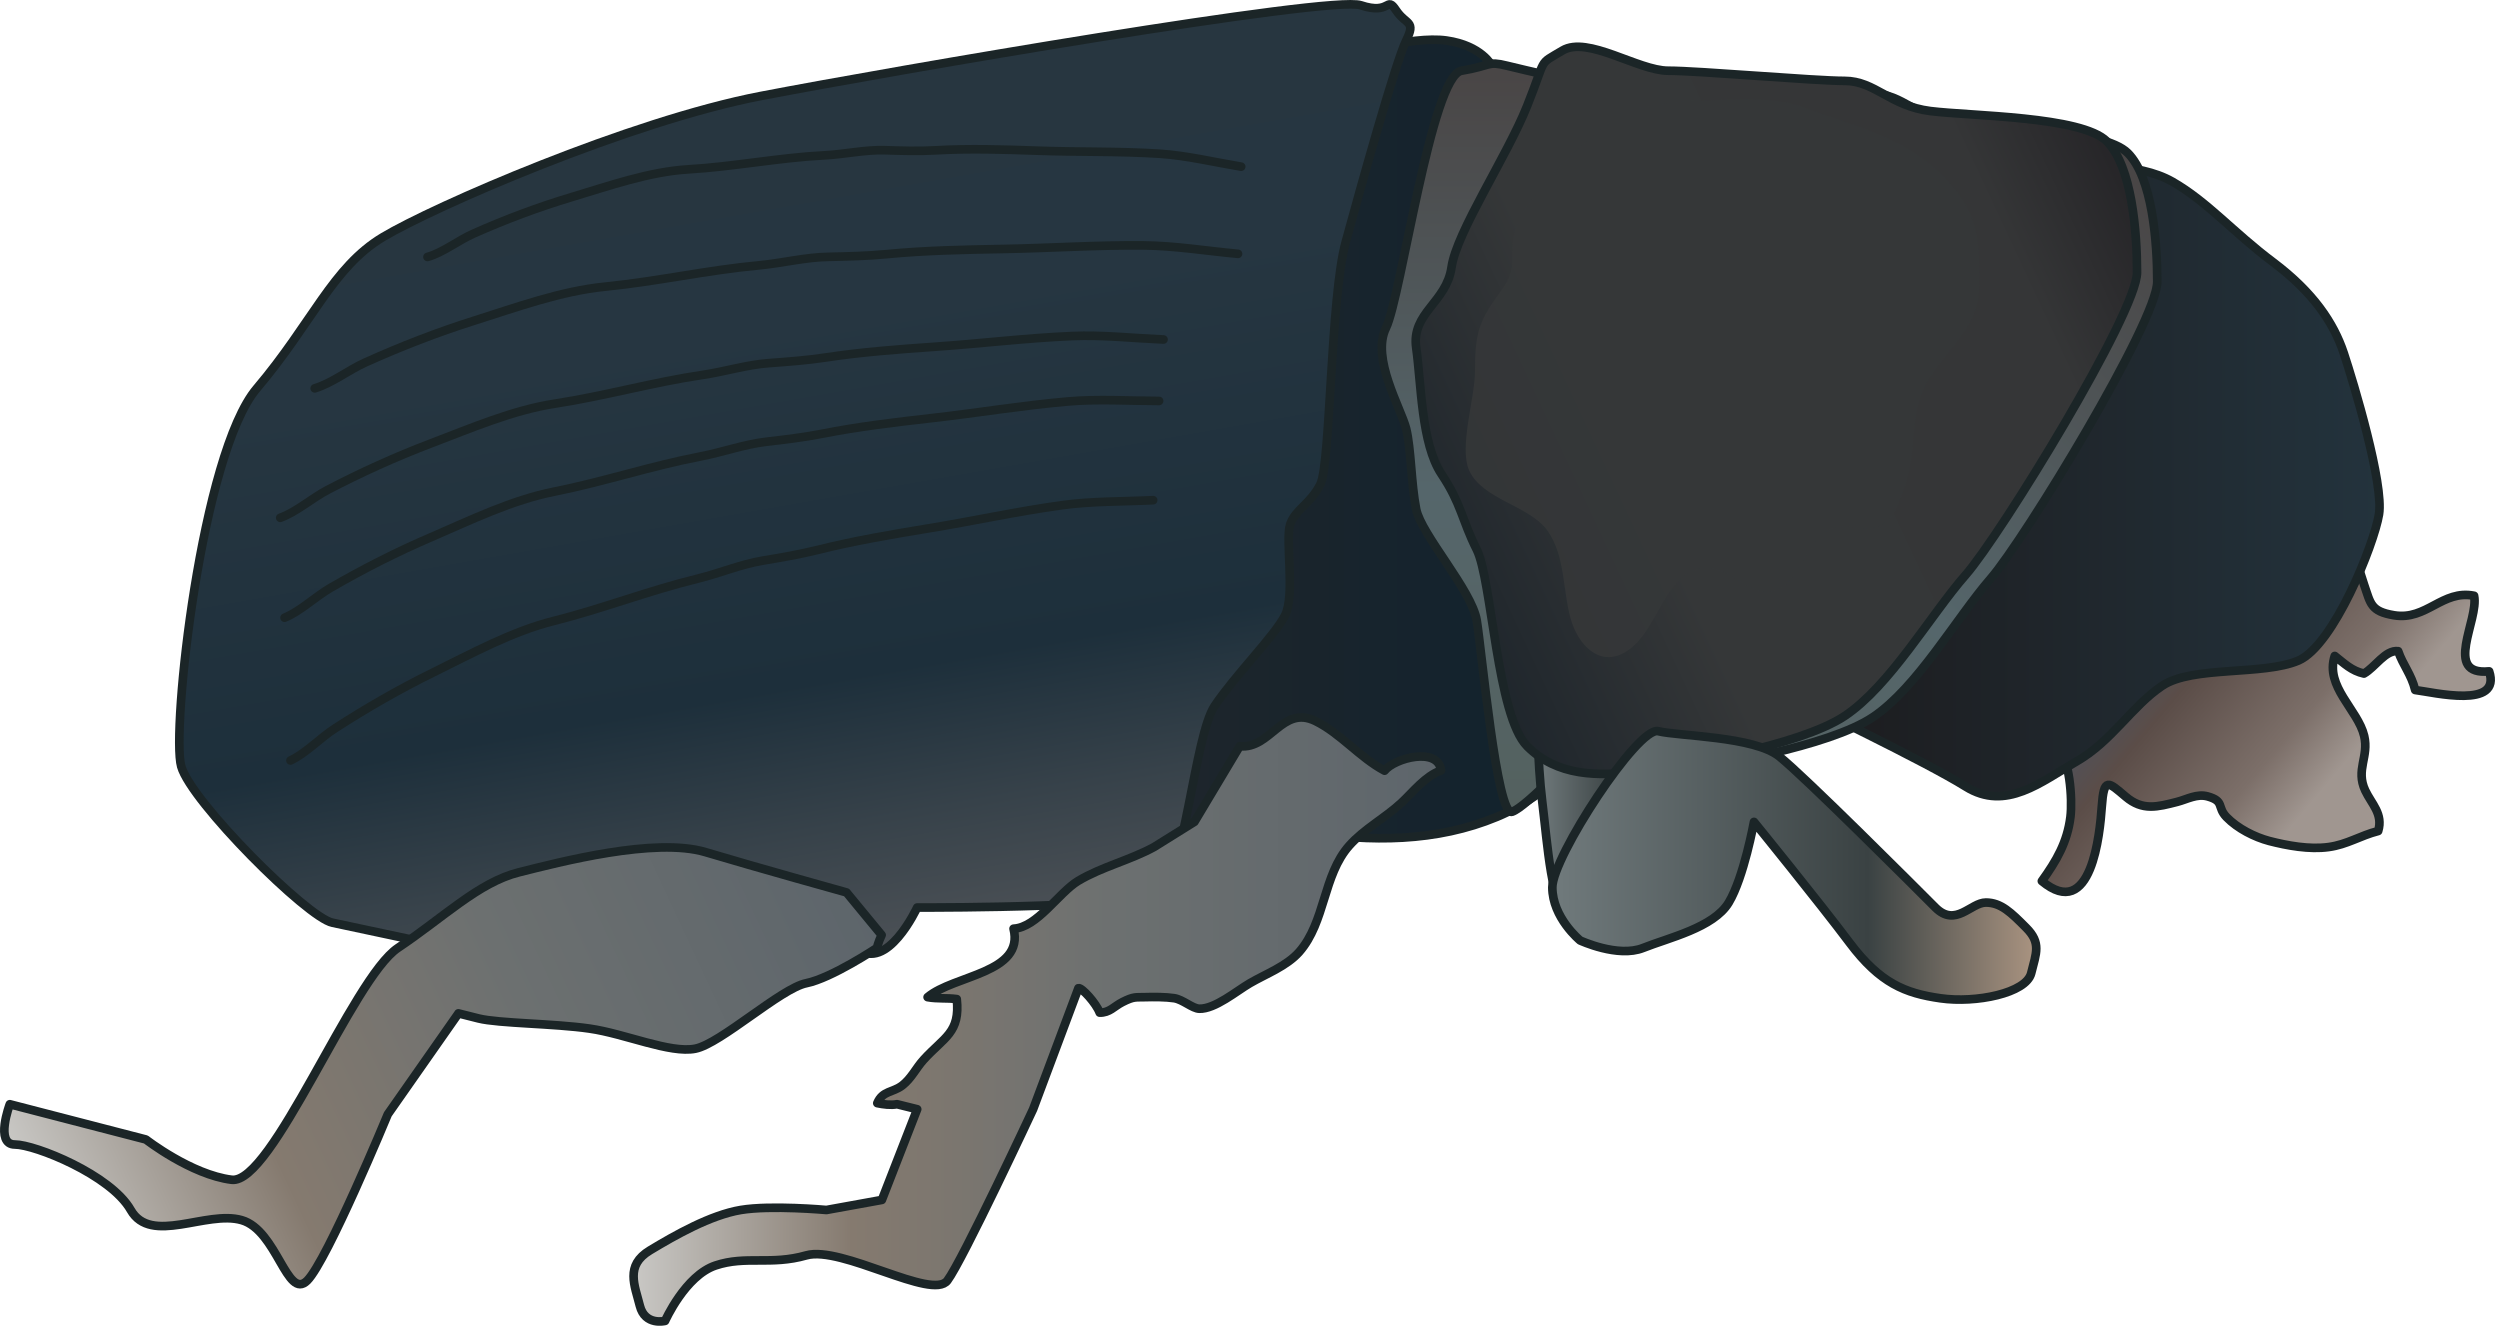
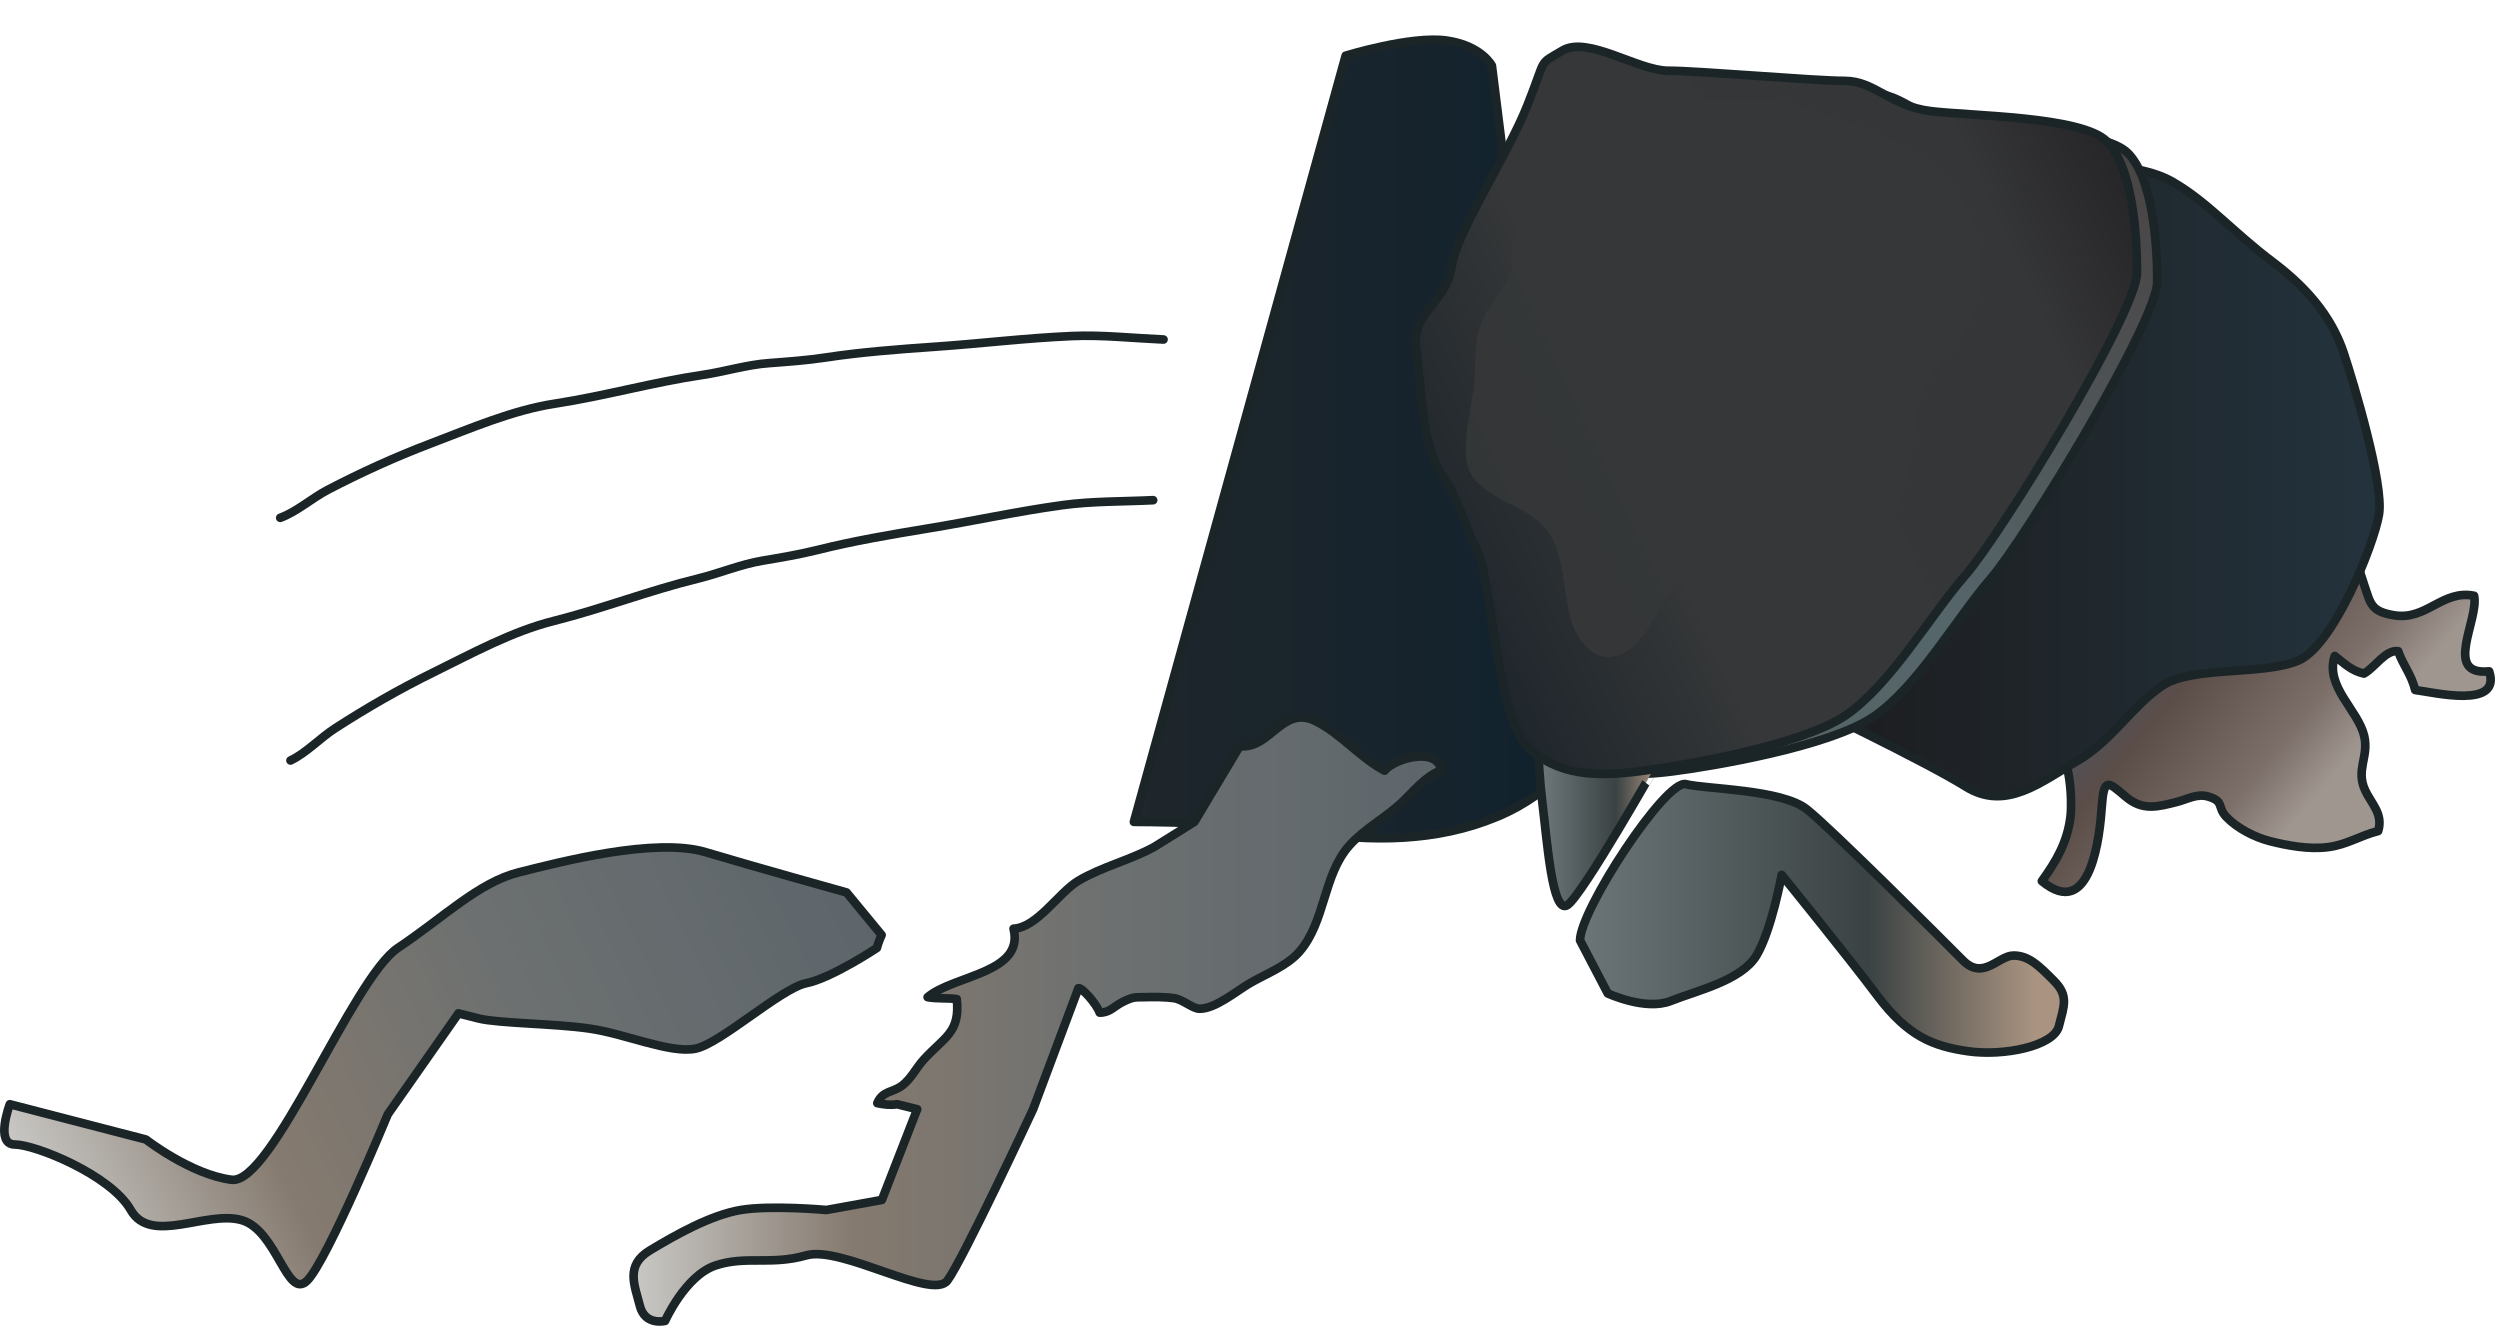
<svg xmlns="http://www.w3.org/2000/svg" xmlns:ns1="https://ian.umces.edu/media-library/" x="0px" y="0px" width="501" height="267" viewBox="0 0 501 267" xml:space="preserve">
  <title>Dendroctonus ponderosae (Mountain Pine Beetle) 1</title>
  <desc>
    <ns1:title>Dendroctonus ponderosae (Mountain Pine Beetle) 1</ns1:title>
    <ns1:descr>Illustration of Dendroctonus ponderosae (Mountain Pine Beetle)</ns1:descr>
    <ns1:scene>
      <ns1:contains>mountain, pine, beetle, Arthropoda, Insecta, Coleoptera, Polyphaga, Curculionidae, Dendroctonus, ponderosae</ns1:contains>
      <ns1:when>2003-01-01</ns1:when>
    </ns1:scene>
  </desc>
  <defs />
  <linearGradient id="ian_symbols_395de5f04a93b824d9402baf09d3e514" y2="167.51" gradientUnits="userSpaceOnUse" x2="475.77" y1="128.74" x1="429.57">
    <stop stop-color="#4D525D" offset=".017" />
    <stop stop-color="#5B4D48" offset=".197" />
    <stop stop-color="#7C6F69" offset=".567" />
    <stop stop-color="#A09690" offset=".77" />
  </linearGradient>
  <path stroke-linejoin="round" d="m412.11 149.54c2.7 2.056 3.225 10.703 2.809 14.154-.624 5.074-2.809 8.816-5.731 12.874 9.988 8.305 11.628-9.579 12.007-14.899.424-6.046 1.311-4.955 4.813-1.999 3.36 2.845 6.304 2.053 10.331 1.016 1.938-.504 3.945-1.683 6.079-1.083 3.428.965 1.819 2.12 3.771 4.142 2.245 2.317 5.646 4.007 8.559 4.786 3.58.921 8.034 1.758 11.919 1.219 3.732-.511 6.279-2.279 9.92-3.21 1.04-3.424-1.327-5.416-2.601-8.132-1.947-4.152.789-6.733-.204-10.93-1.252-5.277-7.911-9.883-5.899-16.024 1.894 1.487 3.397 2.998 5.853 3.529 2.229-1.24 4.309-4.813 6.859-4.484.948 2.784 2.651 4.654 3.407 7.78 3.772.471 17.334 3.837 14.824-3.743-9.331.918-2.009-10.32-3.018-15.146-6.367-1.263-9.524 4.976-16.011 3.916-4.751-.779-4.715-2.344-6.016-6.09-.813-2.334-1.906-7.512-5.104-7.065l-35.357 14.144-21.21 25.24z" stroke="#1B2527" stroke-linecap="round" stroke-width="1.734" fill="url(#ian_symbols_395de5f04a93b824d9402baf09d3e514)" />
  <linearGradient id="ian_symbols_a6681efa99bcbe94cd5b3e208e8f70ea" y2="96.411" gradientUnits="userSpaceOnUse" x2="476.87" y1="96.411" x1="360.58">
    <stop stop-color="#1C1B1D" offset="0" />
    <stop stop-color="#23333D" offset="1" />
  </linearGradient>
  <path stroke-linejoin="round" d="m417.16 33.382s11.099-1.019 18.172 3.015c7.081 4.047 12.132 10.106 20.223 16.163 8.064 6.073 12.109 12.143 14.131 18.188 2.015 6.073 8.071 26.27 7.064 32.339-1.005 6.063-9.086 26.249-16.152 29.291-7.075 3.024-21.216 1.002-27.282 5.05-6.063 4.047-10.106 11.113-17.165 15.157-7.082 4.047-14.16 10.097-22.229 5.054-8.081-5.054-33.348-17.169-33.348-17.169l56.6-107.09z" stroke="#1B2527" stroke-linecap="round" stroke-width="1.734" fill="url(#ian_symbols_a6681efa99bcbe94cd5b3e208e8f70ea)" />
  <linearGradient id="ian_symbols_b2717e143789c8f499f3d3f613b1fe4d" y2="87.972" gradientUnits="userSpaceOnUse" x2="316.13" y1="87.972" x1="227.24">
    <stop stop-color="#1F262C" offset="0" />
    <stop stop-color="#11222D" offset=".949" />
    <stop stop-color="#10212D" offset="1" />
  </linearGradient>
  <path stroke-linejoin="round" d="m269.67 11.161s13.125-4.048 20.197-3.042c7.071 1.007 9.11 5.051 9.11 5.051l17.151 137.39s-4.04 8.082-16.148 13.138c-12.129 5.05-25.26 5.05-38.395 3.018-13.135-2.012-34.351-2.012-34.351-2.012l42.44-153.55z" stroke="#1B2527" stroke-linecap="round" stroke-width="1.734" fill="url(#ian_symbols_b2717e143789c8f499f3d3f613b1fe4d)" />
  <linearGradient id="ian_symbols_f81b4293008942f4ada1856eab04257d" y2="19.715" gradientUnits="userSpaceOnUse" x2="148.91" y1="190.4" x1="179.01">
    <stop stop-color="#4C5156" offset="0" />
    <stop stop-color="#37424A" offset=".152" />
    <stop stop-color="#1D2F3B" offset=".32" />
    <stop stop-color="#263641" offset=".736" />
    <stop stop-color="#273640" offset="1" />
  </linearGradient>
-   <path stroke-linejoin="round" d="m183.81 181.87c6.049 0 43.424 0 48.468-3.024 5.063-3.031 7.089-31.309 11.123-37.369 4.047-6.073 12.128-14.154 14.137-18.188 2.036-4.034 0-15.157 1.009-18.188 1.026-3.038 4.047-4.047 6.066-8.082 2.015-4.034 2.015-37.382 5.057-48.488 3.039-11.123 10.104-36.365 12.129-40.41 2.009-4.047 0-3.031-2.025-6.059-2.022-3.042-1.006 1.009-7.065-1.006-6.08-2.036-93.955 13.122-120.22 18.178-26.262 5.05-65.67 22.222-75.76 28.288-10.096 6.049-14.141 17.183-25.264 30.304-11.103 13.125-17.172 68.702-15.146 75.767 2.009 7.065 25.254 30.317 30.314 31.32l47.465 10.106s51.529-10.106 57.589-5.05c6.04 5.05 12.11-8.1 12.11-8.1z" stroke="#1B2527" stroke-linecap="round" stroke-width="1.734" fill="url(#ian_symbols_f81b4293008942f4ada1856eab04257d)" />
  <linearGradient id="ian_symbols_4d771ba77f8fda74edd8cda694146959" y2="12.753" gradientUnits="userSpaceOnUse" x2="296.52" y1="162.7" x1="296.52">
    <stop stop-color="#54615F" offset="0" />
    <stop stop-color="#55666B" offset=".433" />
    <stop stop-color="#494545" offset="1" />
  </linearGradient>
-   <path stroke-linejoin="round" d="m277.75 65.708c3.024-6.073 9.098-50.523 15.147-51.533 6.079-1.006 5.05-2.012 9.094-1.006 4.037 1.006 13.135 3.041 13.135 3.041l1.002 134.35s-10.1 11.113-13.128 12.122c-3.021 1.016-6.063-32.318-7.064-38.385-1.03-6.049-11.12-17.186-12.129-22.235-1.013-5.043-1.013-12.115-2.009-16.156-1.01-4.033-7.07-14.14-4.04-20.196z" stroke="#1B2527" stroke-linecap="round" stroke-width="1.734" fill="url(#ian_symbols_4d771ba77f8fda74edd8cda694146959)" />
  <linearGradient id="ian_symbols_739464936cf141c471e90816db93051c" y2="15.099" gradientUnits="userSpaceOnUse" x2="410.84" y1="131.04" x1="294.9">
    <stop stop-color="#54615F" offset="0" />
    <stop stop-color="#55666B" offset=".433" />
    <stop stop-color="#494545" offset="1" />
  </linearGradient>
  <path stroke-linejoin="round" d="m313.51 149.65c5.886 5.941 13.73 5.941 21.588 4.945 7.868-.996 31.438-4.945 40.271-10.906 8.837-5.941 16.685-19.828 23.57-27.756 6.868-7.922 33.375-51.55 33.375-59.476 0-7.929-.972-20.82-5.887-25.775-4.911-4.955-26.517-4.955-34.374-5.951-7.848-.996-10.809-5.951-16.685-5.951-5.887 0-28.474-1.982-34.371-1.982-5.9 0-15.726-6.947-20.62-3.973-4.921 2.974-2.957.999-6.868 10.909-3.939 9.921-13.755 24.792-14.73 31.729-.976 6.944-7.857 8.918-6.886 15.848.979 6.954.979 18.845 4.915 24.792 3.938 5.955 3.938 8.932 6.882 14.879 2.92 5.95 3.92 32.71 9.81 38.67z" stroke="#1B2527" stroke-linecap="round" stroke-width="1.734" fill="url(#ian_symbols_739464936cf141c471e90816db93051c)" />
  <linearGradient id="ian_symbols_dbdddfe068370b8419fe8940d2de48b1" y2="204.31" gradientUnits="userSpaceOnUse" x2="288.79" y1="204.31" x1="126.98">
    <stop stop-color="#C9C8C5" offset="0" />
    <stop stop-color="#857A6F" offset=".27" />
    <stop stop-color="#6C7070" offset=".596" />
    <stop stop-color="#5D656B" offset="1" />
  </linearGradient>
  <path stroke-linejoin="round" d="m248.45 149.54c6.147.647 8.498-8.281 15.146-5.05 5.03 2.462 8.897 7.319 13.873 9.954 2.005-2.547 10.761-4.836 11.316-.044-3.177 1.111-5.602 4.305-7.953 6.49-3.295 3.051-7.536 5.284-10.449 8.583-5.267 5.934-4.742 15.265-10.019 21.294-2.547 2.879-6.713 4.416-9.88 6.263-2.686 1.562-7.021 5.22-10.151 5.117-1.382-.044-3.292-1.846-5.023-2.109-1.663-.258-4.189-.258-5.829-.207-1.907.067-2.215-.193-4.539.985-1.734.877-2.561 2.145-4.569 2.117-.684-1.863-3.597-5.081-4.257-4.901l-9.081 24.258s-14.144 30.304-17.179 34.337c-3.031 4.048-21.227-7.064-28.285-5.05-7.079 2.025-12.122 0-18.174 2.025-6.069 2.019-10.114 11.106-10.114 11.106s-4.03 1.019-5.057-3.025c-1.006-4.047-3.017-8.081 2.029-11.112 5.042-3.041 12.112-7.065 18.191-8.091 6.045-1.01 17.171 0 17.171 0l11.11-2.016 7.079-18.175-4.047-1.006c-1.223.247-2.771.034-3.949-.214 1.07-2.536 3.102-2.076 5.016-3.553 1.846-1.446 2.709-3.428 4.257-5.142 4.139-4.559 7.38-5.415 6.652-12.159-1.937-.264-3.925-.023-5.842-.386 5.277-4.45 19.435-4.766 17.223-13.721 4.722-.227 9.013-7.194 12.942-9.572 4.766-2.848 10.337-4.128 15.208-6.788l8.098-5.05 9.07-15.15z" stroke="#1B2527" stroke-linecap="round" stroke-width="1.734" fill="url(#ian_symbols_dbdddfe068370b8419fe8940d2de48b1)" />
  <linearGradient id="ian_symbols_4950f8220247575455df50035c1cfc4c" y2="174.33" gradientUnits="userSpaceOnUse" x2="170.59" y1="248.85" x1="10.774">
    <stop stop-color="#C9C8C5" offset="0" />
    <stop stop-color="#857A6F" offset=".27" />
    <stop stop-color="#6C7070" offset=".596" />
    <stop stop-color="#5D656B" offset="1" />
  </linearGradient>
  <path stroke-linejoin="round" d="m91.871 203.09l-14.15 20.207s-12.119 29.301-16.152 33.334c-4.047 4.048-6.063-10.1-13.139-12.115-7.064-2.031-18.191 5.051-22.229-2.031-4.027-7.065-19.188-13.125-23.231-13.125-4.047 0-1.006-8.071-1.006-8.071l27.275 7.065s9.084 7.065 17.183 8.07c8.081 1.017 24.23-40.399 33.317-46.455 9.09-6.06 16.173-13.148 24.258-15.16 8.081-2.022 27.275-7.062 37.372-4.044 10.1 3.024 28.277 8.081 28.277 8.081l7.032 8.532c-.674 1.433-.948 2.591-.948 2.591s-9.101 6.056-14.155 7.065c-5.04 1.002-17.171 12.115-22.222 13.121-5.05 1.02-14.14-3.021-21.213-4.024-7.079-1.029-18.188-1.029-22.229-2.031l-4.05-1.02z" stroke="#1B2527" stroke-linecap="round" stroke-width="1.734" fill="url(#ian_symbols_4950f8220247575455df50035c1cfc4c)" />
  <linearGradient id="ian_symbols_72069b2b857c0ed431324f66462946c4" y2="161.52" gradientUnits="userSpaceOnUse" x2="332.3" y1="161.52" x1="308.06">
    <stop stop-color="#6F797B" offset=".017" />
    <stop stop-color="#3A4243" offset=".652" />
    <stop stop-color="#AA9481" offset="1" />
  </linearGradient>
  <path stroke-linejoin="round" d="m314.12 181.38c-3.038 2.008-4.047-12.634-5.053-20.725-1.017-8.071-1.017-19.181-1.017-19.181l24.244 11.109c.01-.01-15.14 26.76-18.17 28.79z" stroke="#1B2527" stroke-linecap="round" stroke-width="1.734" fill="url(#ian_symbols_72069b2b857c0ed431324f66462946c4)" />
  <linearGradient id="ian_symbols_e338af83c5466044c592b030fd6ef8f5" y2="37.016" gradientUnits="userSpaceOnUse" x2="427.01" y1="103.67" x1="284.08">
    <stop stop-color="#1F262C" offset="0" />
    <stop stop-color="#353738" offset=".275" />
    <stop stop-color="#353637" offset=".826" />
    <stop stop-color="#262528" offset="1" />
  </linearGradient>
  <path stroke-linejoin="round" d="m306.03 149.54c6.06 6.063 14.141 6.063 22.235 5.053 8.081-1.006 32.313-5.053 41.416-11.109 9.084-6.06 17.165-20.2 24.244-28.282 7.065-8.095 34.337-52.539 34.337-60.61 0-8.092-1.006-21.213-6.056-26.27-5.043-5.05-27.278-5.05-35.36-6.066-8.081-1.009-11.099-6.049-17.165-6.049-6.063 0-29.301-2.035-35.366-2.035-6.05 0-16.156-7.063-21.196-4.048-5.063 3.042-3.041 1.033-7.089 11.123-4.037 10.097-14.141 25.253-15.146 32.318-1.016 7.089-8.088 9.098-7.075 16.173 1.009 7.079 1.009 19.194 5.05 25.253 4.041 6.056 4.041 9.098 7.079 15.157 3.05 6.07 4.05 33.34 10.1 39.39z" stroke="#1B2527" stroke-linecap="round" stroke-width="1.734" fill="url(#ian_symbols_e338af83c5466044c592b030fd6ef8f5)" />
  <path opacity=".89" d="m327.92 21.583c-6.821 3.17-14.283 10.086-18.886 15.824-2.418 2.997-4.471 5.439-5.382 8.627-1.575 5.439.833 7.149-2.635 11.925-4.613 6.337-5.43 8.501-5.43 16.464-.014 5.372-3.266 15.282-1.142 19.905 2.686 5.826 12.149 7.004 15.688 12.054 3.57 5.057 3.031 12.034 4.613 17.565 1.504 5.321 5.721 9.693 10.781 6.842 6.458-3.638 7.44-14.344 14.516-16.657 6.168-2.002 9.907 6.039 15.852 4.2 4.498-1.406 6.3-10.259 11.059-12.268 3.61-1.544 6.049.857 9.561-.579 3.039-1.24 3.875-4.434 4.942-7.17 3.163-8.18.627-15.468 5.385-22.771 3.953-6.077 9.603-10.331 9.765-17.629.153-7.073.248-13.078-3.938-18.809-8.105-11.099-19.238-13.114-31.011-17.541-7.138-2.699-16.614-1.317-24.306-1.317l-9.42 1.35z" fill="#353738" />
  <linearGradient id="ian_symbols_5887ea63d3fb14e4b1245a31ac39e620" y2="173.4" gradientUnits="userSpaceOnUse" x2="408.06" y1="173.4" x1="311.09">
    <stop stop-color="#6F797B" offset=".017" />
    <stop stop-color="#3A4243" offset=".652" />
    <stop stop-color="#AA9481" offset="1" />
  </linearGradient>
-   <path stroke-linejoin="round" d="m316.64 188.45s-5.552-4.539-5.552-10.619c0-6.049 17.179-32.318 21.213-31.302 4.047 1.009 19.193 1.009 24.244 5.043 5.066 4.038 27.278 26.259 31.306 30.3 4.054 4.051 7.079-1.002 10.12-1.002 3.021 0 5.057 2.012 8.075 5.053 3.027 3.031 2.021 5.05 1.009 9.098-1.009 4.037-11.115 6.049-18.171 5.04-7.075-1.003-12.126-3.024-18.198-11.106-6.06-8.084-19.191-24.247-19.191-24.247s-2.015 11.109-5.053 16.163c-3.028 5.053-12.125 7.075-17.169 9.101-5.05 2.02-12.63-1.51-12.63-1.51z" stroke="#1B2527" stroke-linecap="round" stroke-width="1.734" fill="url(#ian_symbols_5887ea63d3fb14e4b1245a31ac39e620)" />
-   <path stroke-linejoin="round" d="m57.026 123.79c3.19-1.308 6.185-4.244 9.287-6.029 6.5-3.746 13.223-7.184 20.143-10.134 7.875-3.408 16.162-7.431 24.606-9.101 9.89-1.971 19.374-5.148 29.318-7.055 4.413-.843 8.671-2.408 13.162-2.943 3.719-.43 7.479-.877 11.15-1.592 7.298-1.446 14.747-2.323 22.137-3.16 9.053-1.026 18.059-2.53 27.133-3.316 6.039-.538 12.268-.111 18.317-.111" stroke="#1B2527" stroke-linecap="round" stroke-width="1.734" fill="none" />
+   <path stroke-linejoin="round" d="m316.64 188.45c0-6.049 17.179-32.318 21.213-31.302 4.047 1.009 19.193 1.009 24.244 5.043 5.066 4.038 27.278 26.259 31.306 30.3 4.054 4.051 7.079-1.002 10.12-1.002 3.021 0 5.057 2.012 8.075 5.053 3.027 3.031 2.021 5.05 1.009 9.098-1.009 4.037-11.115 6.049-18.171 5.04-7.075-1.003-12.126-3.024-18.198-11.106-6.06-8.084-19.191-24.247-19.191-24.247s-2.015 11.109-5.053 16.163c-3.028 5.053-12.125 7.075-17.169 9.101-5.05 2.02-12.63-1.51-12.63-1.51z" stroke="#1B2527" stroke-linecap="round" stroke-width="1.734" fill="url(#ian_symbols_5887ea63d3fb14e4b1245a31ac39e620)" />
  <path stroke-linejoin="round" d="m58.212 152.4c3.126-1.467 5.978-4.549 8.985-6.476 6.307-4.075 12.854-7.834 19.601-11.153 7.705-3.787 15.776-8.22 24.125-10.32 9.782-2.462 19.096-6.1 28.921-8.495 4.37-1.074 8.556-2.862 13-3.604 3.691-.617 7.438-1.256 11.078-2.161 7.201-1.805 14.602-3.058 21.941-4.271 9.002-1.463 17.907-3.434 26.933-4.674 5.992-.836 12.234-.708 18.293-1.009" stroke="#1B2527" stroke-linecap="round" stroke-width="1.734" fill="none" />
  <path stroke-linejoin="round" d="m56.159 103.77c3.255-1.179 6.381-3.963 9.538-5.612 6.662-3.468 13.541-6.595 20.553-9.26 8.04-3.048 16.474-6.706 24.996-8.013 9.975-1.535 19.59-4.281 29.595-5.758 4.467-.657 8.79-2.039 13.277-2.357 3.732-.281 7.526-.555 11.225-1.111 7.347-1.118 14.828-1.673 22.246-2.188 9.098-.63 18.154-1.741 27.252-2.127 6.059-.271 12.254.437 18.327.694" stroke="#1B2527" stroke-linecap="round" stroke-width="1.734" fill="none" />
-   <path stroke-linejoin="round" d="m63.072 77.823c3.427-1.016 6.811-3.702 10.184-5.203 7.065-3.18 14.344-6.015 21.741-8.349 8.475-2.672 17.413-5.951 26.286-6.828 10.381-1.03 20.488-3.319 30.906-4.278 4.654-.444 9.207-1.623 13.88-1.694 3.857-.084 7.807-.169 11.668-.545 7.665-.741 15.438-.887 23.123-1.029 9.459-.162 18.882-.806 28.322-.718 6.296.064 12.654 1.114 18.913 1.689" stroke="#1B2527" stroke-linecap="round" stroke-width="1.734" fill="none" />
-   <path stroke-linejoin="round" d="m85.67 51.493c3.044-.847 6.219-3.36 9.27-4.698 6.392-2.838 12.962-5.3 19.59-7.289 7.566-2.272 15.597-5.101 23.387-5.568 9.135-.538 18.104-2.333 27.245-2.805 4.058-.196 8.116-1.155 12.184-1.029 3.383.108 6.797.217 10.191.02 6.723-.383 13.5-.169 20.197.068 8.22.301 16.488.088 24.681.616 5.467.37 10.923 1.694 16.315 2.592" stroke="#1B2527" stroke-linecap="round" stroke-width="1.734" fill="none" />
</svg>